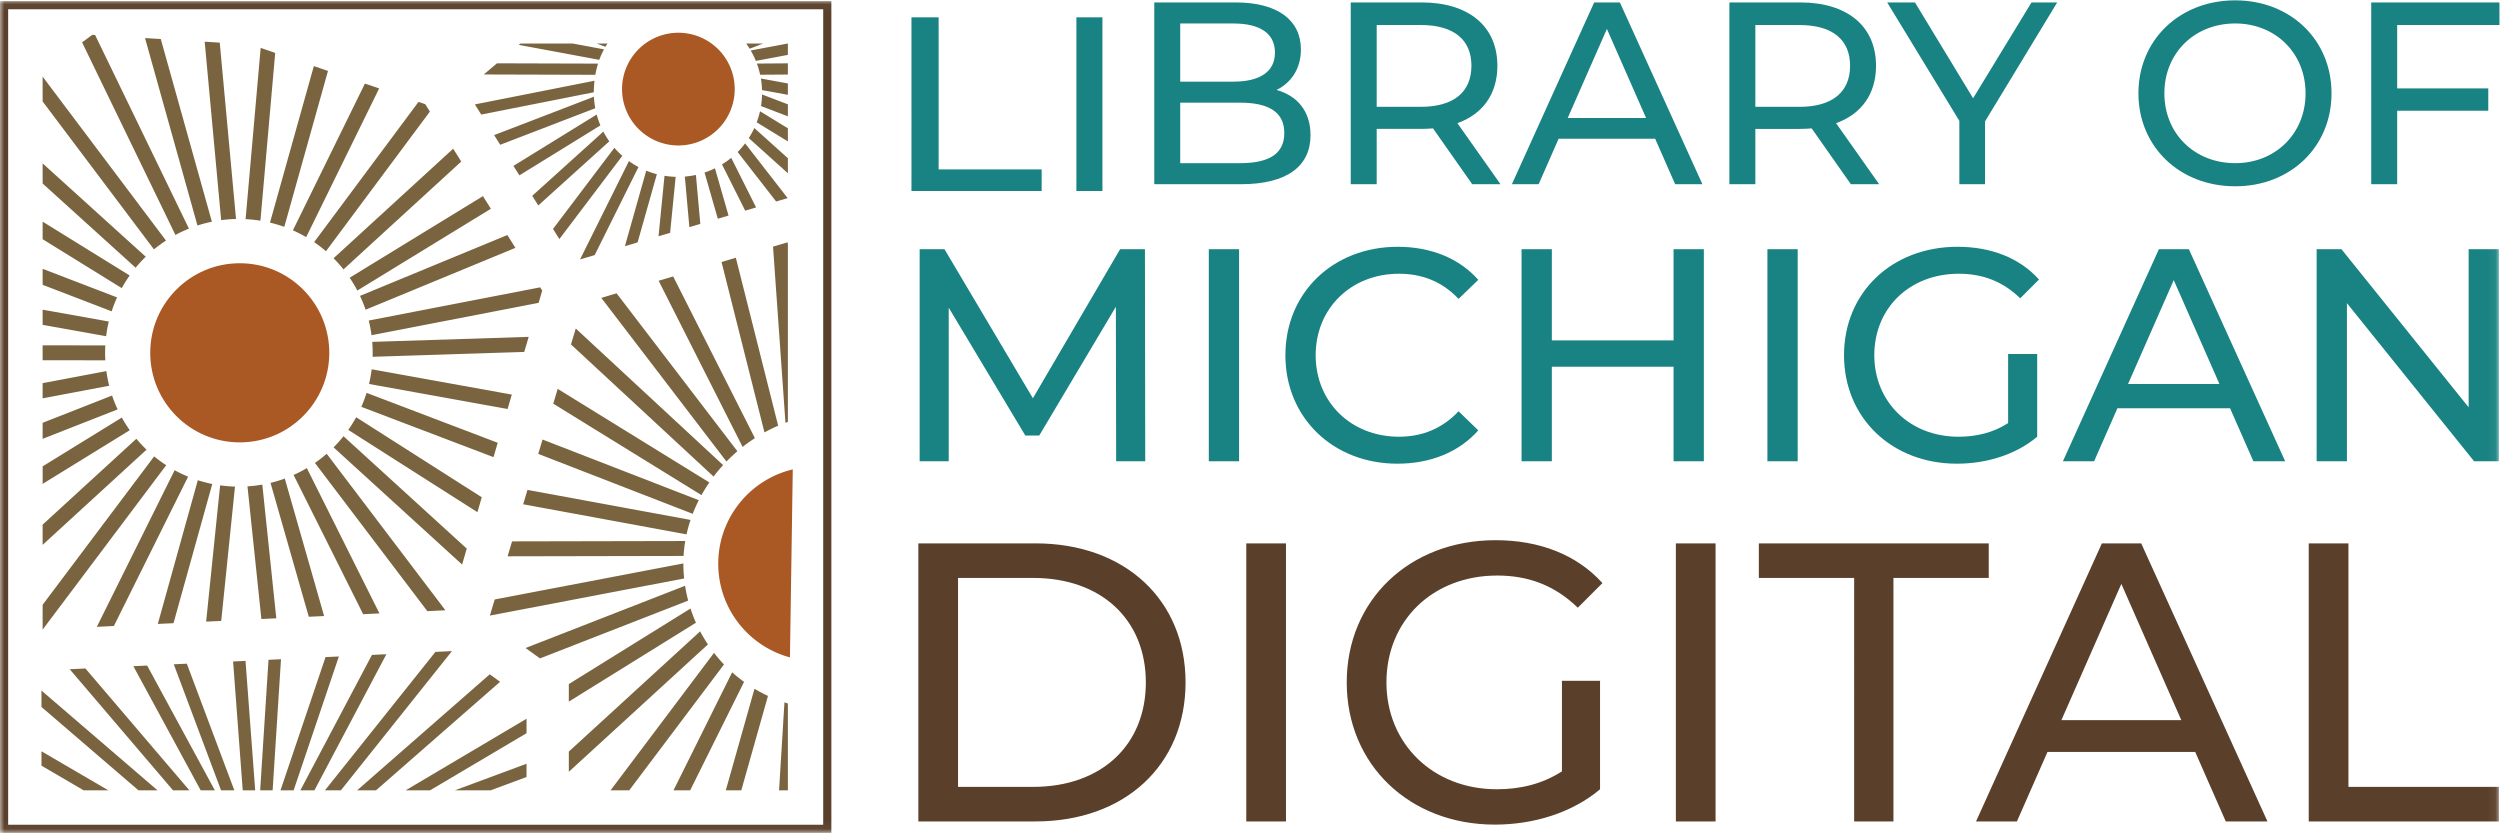
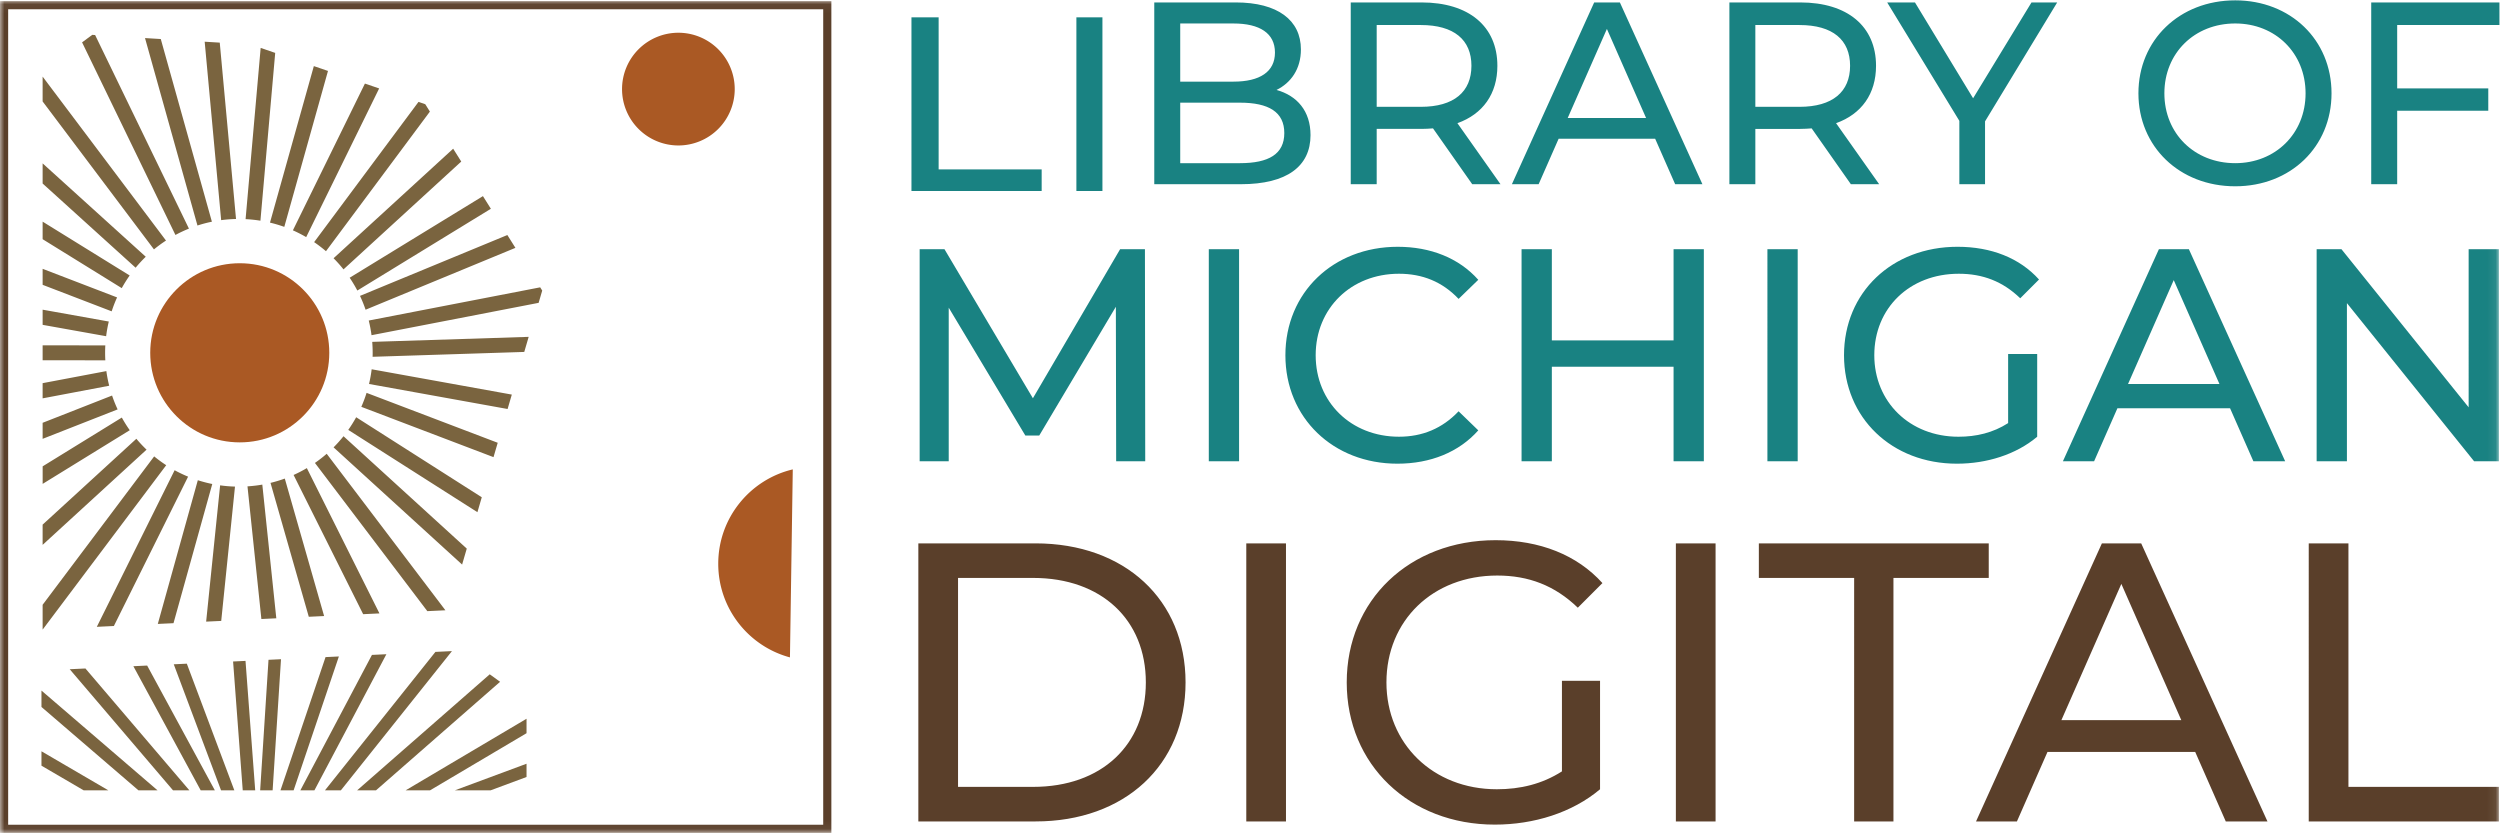
<svg xmlns="http://www.w3.org/2000/svg" xmlns:xlink="http://www.w3.org/1999/xlink" width="288" height="96">
  <defs>
    <path id="a" d="M0 95.946h287.936V.042H0z" />
  </defs>
  <g fill="none" fill-rule="evenodd">
    <path fill="#198282" d="M105 2h3.131v17.514H120V22h-15zm19 20h3V2h-3zm23.952-6.672c0-2.423-1.794-3.5-5.113-3.5h-6.877v6.97h6.877c3.319 0 5.113-1.047 5.113-3.47zm-11.99-12.624v6.701h6.13c3.05 0 4.784-1.137 4.784-3.35 0-2.214-1.735-3.35-4.784-3.35h-6.13zm15.01 12.863c0 3.59-2.721 5.654-8.013 5.654h-9.987V.281h9.388c4.815 0 7.505 2.034 7.505 5.415 0 2.273-1.166 3.859-2.81 4.666 2.362.658 3.917 2.423 3.917 5.205zm18.537-7.987c0-2.991-2.004-4.696-5.831-4.696h-5.083v9.423h5.083c3.827 0 5.83-1.735 5.83-4.727zm.09 13.641l-4.516-6.431c-.418.03-.867.06-1.315.06h-5.173v6.371h-2.99V.281h8.163c5.441 0 8.73 2.752 8.73 7.3 0 3.23-1.674 5.563-4.604 6.61l4.963 7.03h-3.259zm20.03-7.628l-4.514-10.26-4.515 10.26h9.03zm1.047 2.393h-11.123l-2.302 5.235h-3.08L183.65.281h2.96l9.508 20.94h-3.14l-2.302-5.235zM213.13 7.58c0-2.991-2.004-4.696-5.83-4.696h-5.084v9.423h5.083c3.827 0 5.831-1.735 5.831-4.727zm.09 13.641l-4.516-6.431c-.418.03-.866.06-1.315.06h-5.173v6.371h-2.99V.281h8.163c5.442 0 8.73 2.752 8.73 7.3 0 3.23-1.674 5.563-4.604 6.61l4.964 7.03h-3.26zm15.457-7.239v7.239h-2.96v-7.299L217.404.281h3.2l6.698 11.039L234.029.281h2.96zm36.925-3.23c0-4.638-3.469-8.048-8.103-8.048-4.695 0-8.163 3.41-8.163 8.047 0 4.637 3.468 8.047 8.163 8.047 4.634 0 8.103-3.41 8.103-8.047m-19.256 0c0-6.132 4.724-10.71 11.153-10.71 6.369 0 11.093 4.548 11.093 10.71 0 6.163-4.724 10.71-11.093 10.71-6.429 0-11.153-4.577-11.153-10.71m29.809-7.867v7.299h10.495v2.572h-10.495v8.466h-2.99V.281h14.771v2.603zM128.582 53.137l-.035-17.798-8.825 14.832h-1.605l-8.824-14.727v17.693h-3.349V28.709h2.86l10.186 17.17 10.046-17.17h2.86l.034 24.428z" />
    <mask id="b" fill="#fff">
      <use xlink:href="#a" />
    </mask>
    <path fill="#198282" d="M139.254 53.137h3.488V28.709h-3.488zm8.824-12.214c0-7.224 5.511-12.493 12.941-12.493 3.767 0 7.046 1.29 9.279 3.803l-2.268 2.2c-1.883-1.99-4.185-2.898-6.871-2.898-5.512 0-9.593 3.979-9.593 9.388 0 5.41 4.081 9.387 9.593 9.387 2.686 0 4.988-.942 6.871-2.93l2.268 2.198c-2.233 2.513-5.512 3.839-9.314 3.839-7.395 0-12.906-5.27-12.906-12.494m48.205-12.214v24.428h-3.488V42.249h-14.023v10.888h-3.488V28.709h3.488v10.504h14.023V28.709zm7.323 24.428h3.488V28.709h-3.488zm27.73-12.354h3.349v9.528c-2.442 2.059-5.825 3.106-9.244 3.106-7.5 0-13.01-5.27-13.01-12.494s5.51-12.494 13.08-12.494c3.872 0 7.15 1.292 9.383 3.77l-2.162 2.163c-2.024-1.954-4.326-2.827-7.082-2.827-5.65 0-9.731 3.944-9.731 9.388 0 5.374 4.08 9.388 9.697 9.388 2.058 0 3.976-.454 5.72-1.57v-7.958zm24.346 3.455l-5.267-11.97-5.267 11.97h10.534zm1.22 2.792h-12.975l-2.686 6.107h-3.593l11.057-24.428h3.454l11.092 24.428h-3.662l-2.686-6.107zm30.974-18.321v24.428h-2.86L270.365 34.92v18.217h-3.488V28.709h2.86l14.651 18.216V28.709z" mask="url(#b)" />
    <path fill="#5A3F2A" d="M119.011 90.648c7.914 0 12.99-4.85 12.99-12.035 0-7.185-5.076-12.036-12.99-12.036h-8.645v24.071h8.646zm-13.218-28.052h13.493c10.292 0 17.29 6.498 17.29 16.017 0 9.518-6.998 16.017-17.29 16.017h-13.493V62.596zm37.779 32.034h4.573V62.596h-4.573zm36.363-16.2h4.39v12.493c-3.201 2.7-7.638 4.073-12.12 4.073-9.835 0-17.062-6.91-17.062-16.383 0-9.473 7.227-16.383 17.153-16.383 5.077 0 9.377 1.693 12.304 4.942l-2.836 2.837c-2.653-2.562-5.671-3.706-9.285-3.706-7.41 0-12.762 5.17-12.762 12.31 0 7.047 5.352 12.31 12.716 12.31 2.699 0 5.215-.595 7.502-2.06V78.43zm13.125 16.2h4.574V62.596h-4.574zm20.537-28.053h-10.978v-3.981h26.484v3.981h-10.978V94.63h-4.528zm37.689 16.383l-6.907-15.696-6.907 15.696h13.814zm1.6 3.661h-17.015l-3.522 8.008h-4.711l14.5-32.033h4.528l14.546 32.033h-4.803l-3.522-8.008zm13.08-24.025h4.574v28.052h17.336v3.981h-21.91zM.94 95.006h93.894V1.067H.94v93.939zm-.94.94h95.773V.127H0v95.819z" mask="url(#b)" />
    <path fill="#7A643F" d="M19.123 27.714L4.91 8.826v2.86L17.736 28.73a15.47 15.47 0 0 1 1.387-1.017m-2.333 1.864L4.911 18.822v2.32l10.713 9.699c.365-.443.755-.864 1.166-1.263m7.62-4.039L18.522 4.496l-1.816-.11 6.042 21.594a15.268 15.268 0 0 1 1.662-.44m-2.645.797L10.958 4.035l-.333-.02-1.168.865L20.21 27.068a15.331 15.331 0 0 1 1.556-.731M12.533 37.04l-7.622-1.365v1.747l7.316 1.31a15.336 15.336 0 0 1 .306-1.692m2.406-5.303L4.911 25.533v2.022l9.115 5.638c.278-.503.583-.99.913-1.456m-2.83 8.907c0-.287.009-.57.024-.853l-7.222-.01V41.5l7.223.01a15.79 15.79 0 0 1-.025-.866m1.378-6.382l-8.576-3.294v1.843l7.954 3.054a15.34 15.34 0 0 1 .622-1.603m19.263-8.126l5.034-17.964-1.63-.557-5.052 18.03a15.306 15.306 0 0 1 1.648.491m6.821 4.897L53.135 18.61l-.93-1.48-13.778 12.62c.405.405.787.834 1.144 1.283m-2.018-2.094l11.97-16.084-.534-.851-.778-.266-12.023 16.155c.475.324.93.673 1.365 1.046m3.612 4.531l15.384-9.42-.914-1.457-15.354 9.402c.321.473.616.966.884 1.475m.951 2.21l17.26-7.127-.928-1.478-16.976 7.01c.243.517.459 1.05.644 1.595m-29.863 7.07L4.91 44.14v1.75l7.669-1.453a15.39 15.39 0 0 1-.327-1.688m23.02-15.433l8.406-17.128-1.64-.56-8.297 16.906a15.362 15.362 0 0 1 1.53.782m-5.27-1.891l1.703-19.331-1.675-.573-1.737 19.723c.578.029 1.149.09 1.71.18m-2.812-.195L25.315 4.911l-1.736-.106 1.898 20.555a15.545 15.545 0 0 1 1.714-.131m11.237 26.307l14.807 13.502.537-1.837-14.199-12.948c-.358.448-.74.877-1.145 1.283M36.28 53.33l12.948 17.074 2.083-.099-13.674-18.03c-.432.375-.885.728-1.357 1.055m3.839-3.805l14.88 9.48.502-1.719-14.47-9.22a15.392 15.392 0 0 1-.912 1.459m1.505-2.658l15.229 5.796.484-1.656-15.107-5.75c-.173.55-.376 1.088-.606 1.61m-7.802 7.85l8.014 16.037 1.877-.089-8.365-16.74c-.492.292-1 .557-1.526.792m9.11-14.074c0 .153-.003.307-.007.46l17.471-.56.508-1.737-18.023.577c.033.415.051.835.051 1.26M62.23 33.1l-19.75 3.825c.137.552.244 1.116.32 1.69l19.25-3.728.413-1.414-.234-.373zM31.163 55.628l4.41 15.424 1.765-.084-4.529-15.837a15.28 15.28 0 0 1-1.646.497M12.911 45.566l-8 3.14v1.848l8.64-3.392a15.317 15.317 0 0 1-.64-1.596m29.6-1.333l15.964 2.883.485-1.66-16.144-2.916a15.38 15.38 0 0 1-.304 1.693M28.51 56.03l1.6 15.28 1.72-.082-1.612-15.402c-.559.098-1.129.166-1.707.203m-14.478-7.926l-9.12 5.62v2.02l10.034-6.184a15.398 15.398 0 0 1-.914-1.456m3.728 4.472L4.911 69.67v2.834h.021L19.148 53.59a15.489 15.489 0 0 1-1.388-1.014m-2.051-2.03L4.91 60.437v2.332l11.973-10.968a15.502 15.502 0 0 1-1.175-1.255m9.65 5.365l-1.61 15.701 1.737-.082 1.586-15.475a15.483 15.483 0 0 1-1.714-.144m-2.568-.59l-4.61 16.555 1.808-.085 4.466-16.034a15.285 15.285 0 0 1-1.664-.436m-2.672-1.151l-8.964 18.04 1.966-.094 8.55-17.205a15.345 15.345 0 0 1-1.552-.741" mask="url(#b)" />
    <path fill="#AA5924" d="M37.934 40.644c0 5.698-4.617 10.318-10.313 10.318-5.696 0-10.314-4.62-10.314-10.318s4.618-10.319 10.314-10.319 10.313 4.62 10.313 10.319" mask="url(#b)" />
-     <path fill="#7A643F" d="M78.748 64.045a15.49 15.49 0 0 1 .192-1.72l-19.95.042-.514 1.72 20.272-.042zm.53 5.144a16.786 16.786 0 0 1-.355-1.708l-18.38 7.17 1.66 1.198 17.075-6.66zm-.556-4.283L56.99 69.058l-.556 1.857 22.382-4.276a17.04 17.04 0 0 1-.093-1.733m1.933 7.825L65.528 86.579v2.332l16.026-14.673a16.838 16.838 0 0 1-.9-1.507m1.062-17.154l-17.47-10.779-.51 1.706L80.81 57.038c.278-.501.581-.988.906-1.461m.54 19.634l-11.92 15.834h2.151l10.917-14.5c-.406-.424-.788-.87-1.149-1.334m-2.709-5.11l-14.018 8.703v2.024l14.645-9.092a16.761 16.761 0 0 1-.627-1.635m.005-10.206l-18.786-3.46-.496 1.657 18.819 3.467c.124-.564.28-1.119.463-1.664m.252-.7a17.13 17.13 0 0 1 .698-1.574l-18-6.987-.495 1.653 17.797 6.908zm5.144-7.212L71.029 33.788l-1.762.526 14.422 18.855c.401-.414.82-.81 1.258-1.186m4.698-2.942l-4.876-19.35-1.649.492 4.947 19.632c.514-.283 1.04-.543 1.578-.774m-4.096 2.445c.456-.36.93-.696 1.416-1.01l-9.417-18.632-1.674.5 9.675 19.142zm-3.347 3.415c.346-.458.715-.899 1.102-1.323L66.327 37.844l-.55 1.836L82.203 54.9zm3.514 23.652c-.477-.344-.936-.71-1.373-1.101l-6.755 13.593h1.92l6.208-12.492zm4.77-29.846c.092-.034.184-.07.278-.103V28.227l-.023-.317-1.688.503 1.432 20.294zm-3.57 30.639l-3.304 11.7h1.786l3.073-10.877a16.763 16.763 0 0 1-1.554-.823m3.847 1.694c-.133-.04-.264-.083-.395-.126l-.621 10.131h1.016V81.04zM68.739 13.194L59.15 19.11l.685 1.092 9.331-5.757a9.624 9.624 0 0 1-.427-1.25m.767 1.967l-8.193 7.395.697 1.11 8.182-7.385a9.69 9.69 0 0 1-.686-1.12m-.998 14.225l5.044-10.145a9.696 9.696 0 0 1-1.099-.685l-5.632 11.328 1.687-.498zm5.938-9.727l-2.455 8.698 1.46-.431 2.22-7.859a9.607 9.607 0 0 1-1.225-.408m3.39.709a9.754 9.754 0 0 1-1.284-.118l-.69 6.964 1.335-.394.639-6.452zM68.582 8.618c.078-.448.183-.878.311-1.29l-11.638-.034-1.523 1.285 12.85.039zm1-2.935l-3.577-.665H59.95l-.18.153 9.269 1.723a9.15 9.15 0 0 1 .544-1.21M68.485 9.3l-13.78 2.728.734 1.17 12.97-2.569c.001-.458.028-.9.076-1.33m1.26-3.904c.076-.128.153-.254.234-.377h-1.226l.993.377zm9.147 14.946l.523 5.824 1.26-.372-.506-5.641a9.92 9.92 0 0 1-1.277.189M68.42 11.143l-11.495 4.421.699 1.114 10.951-4.211a9.723 9.723 0 0 1-.155-1.324m17.417 5.375a9.739 9.739 0 0 1-.86.994l4.433 5.701 1.327-.392-4.9-6.303zm1.816-7.474c.074.436.12.882.133 1.335l2.978.545v-1.31l-3.11-.57zm-.1 3.771a9.625 9.625 0 0 1-.38 1.278l3.59 2.197v-1.51l-3.21-1.964zm3.174-7.797l-4.246.797c.224.384.423.785.593 1.201l3.69-.692V5.018h-.037zm-19.95 12.009l-7.07 9.345.734 1.168 7.252-9.588a9.753 9.753 0 0 1-.916-.925m11.586 2.361a9.46 9.46 0 0 1-1.2.49l1.53 5.32 1.235-.366-1.565-5.444zm.812-.448l2.67 5.326 1.257-.371-2.864-5.712a9.733 9.733 0 0 1-1.063.757m7.589-6.92l-2.977-1.137c-.01.453-.048.9-.118 1.336l3.095 1.182V12.02zm-3.196-3.41l3.196-.024v-1.29l-3.57.026c.154.416.278.846.374 1.287m3.196 9.617l-3.867-3.477a9.684 9.684 0 0 1-.638 1.16l4.505 4.05v-1.733zM85.967 5.018c.14.193.271.393.396.596l1.541-.596h-1.937z" mask="url(#b)" />
    <path fill="#AA5924" d="M84.64 10.265a6.492 6.492 0 0 1-6.49 6.493 6.492 6.492 0 0 1-6.49-6.493 6.492 6.492 0 0 1 6.49-6.493 6.492 6.492 0 0 1 6.49 6.493m6.362 65.467c-4.758-1.279-8.26-5.624-8.26-10.787 0-5.281 3.664-9.706 8.586-10.871" mask="url(#b)" />
    <path fill="#7A643F" d="M26.995 91.045l-5.473-14.59-1.504.072 5.446 14.518zm4.412 0l.965-15.104-1.44.069-.961 15.035zm-3.444 0H29.4l-1.117-14.91-1.431.068zm4.349 0h1.514l5.213-15.42-1.536.073zm11.006 0L57.61 78.542l-1.192-.862-15.276 13.365zm-7.096 0l8.29-15.679-1.663.079-8.247 15.6zM50.16 75.098L37.436 91.045h1.833l12.795-16.037zM23.119 91.045h1.631l-7.798-14.373-1.588.075zM4.777 86.548v1.659l4.86 2.838h2.842zm44.766 4.497l11.114-6.581v-1.666l-13.926 8.247zm6.978 0l4.136-1.535v-1.528l-8.254 3.063zm-34.707 0L9.841 77.009l-1.81.086 11.9 13.95zm-5.867 0h2.199L4.777 79.554v1.889z" mask="url(#b)" />
  </g>
</svg>